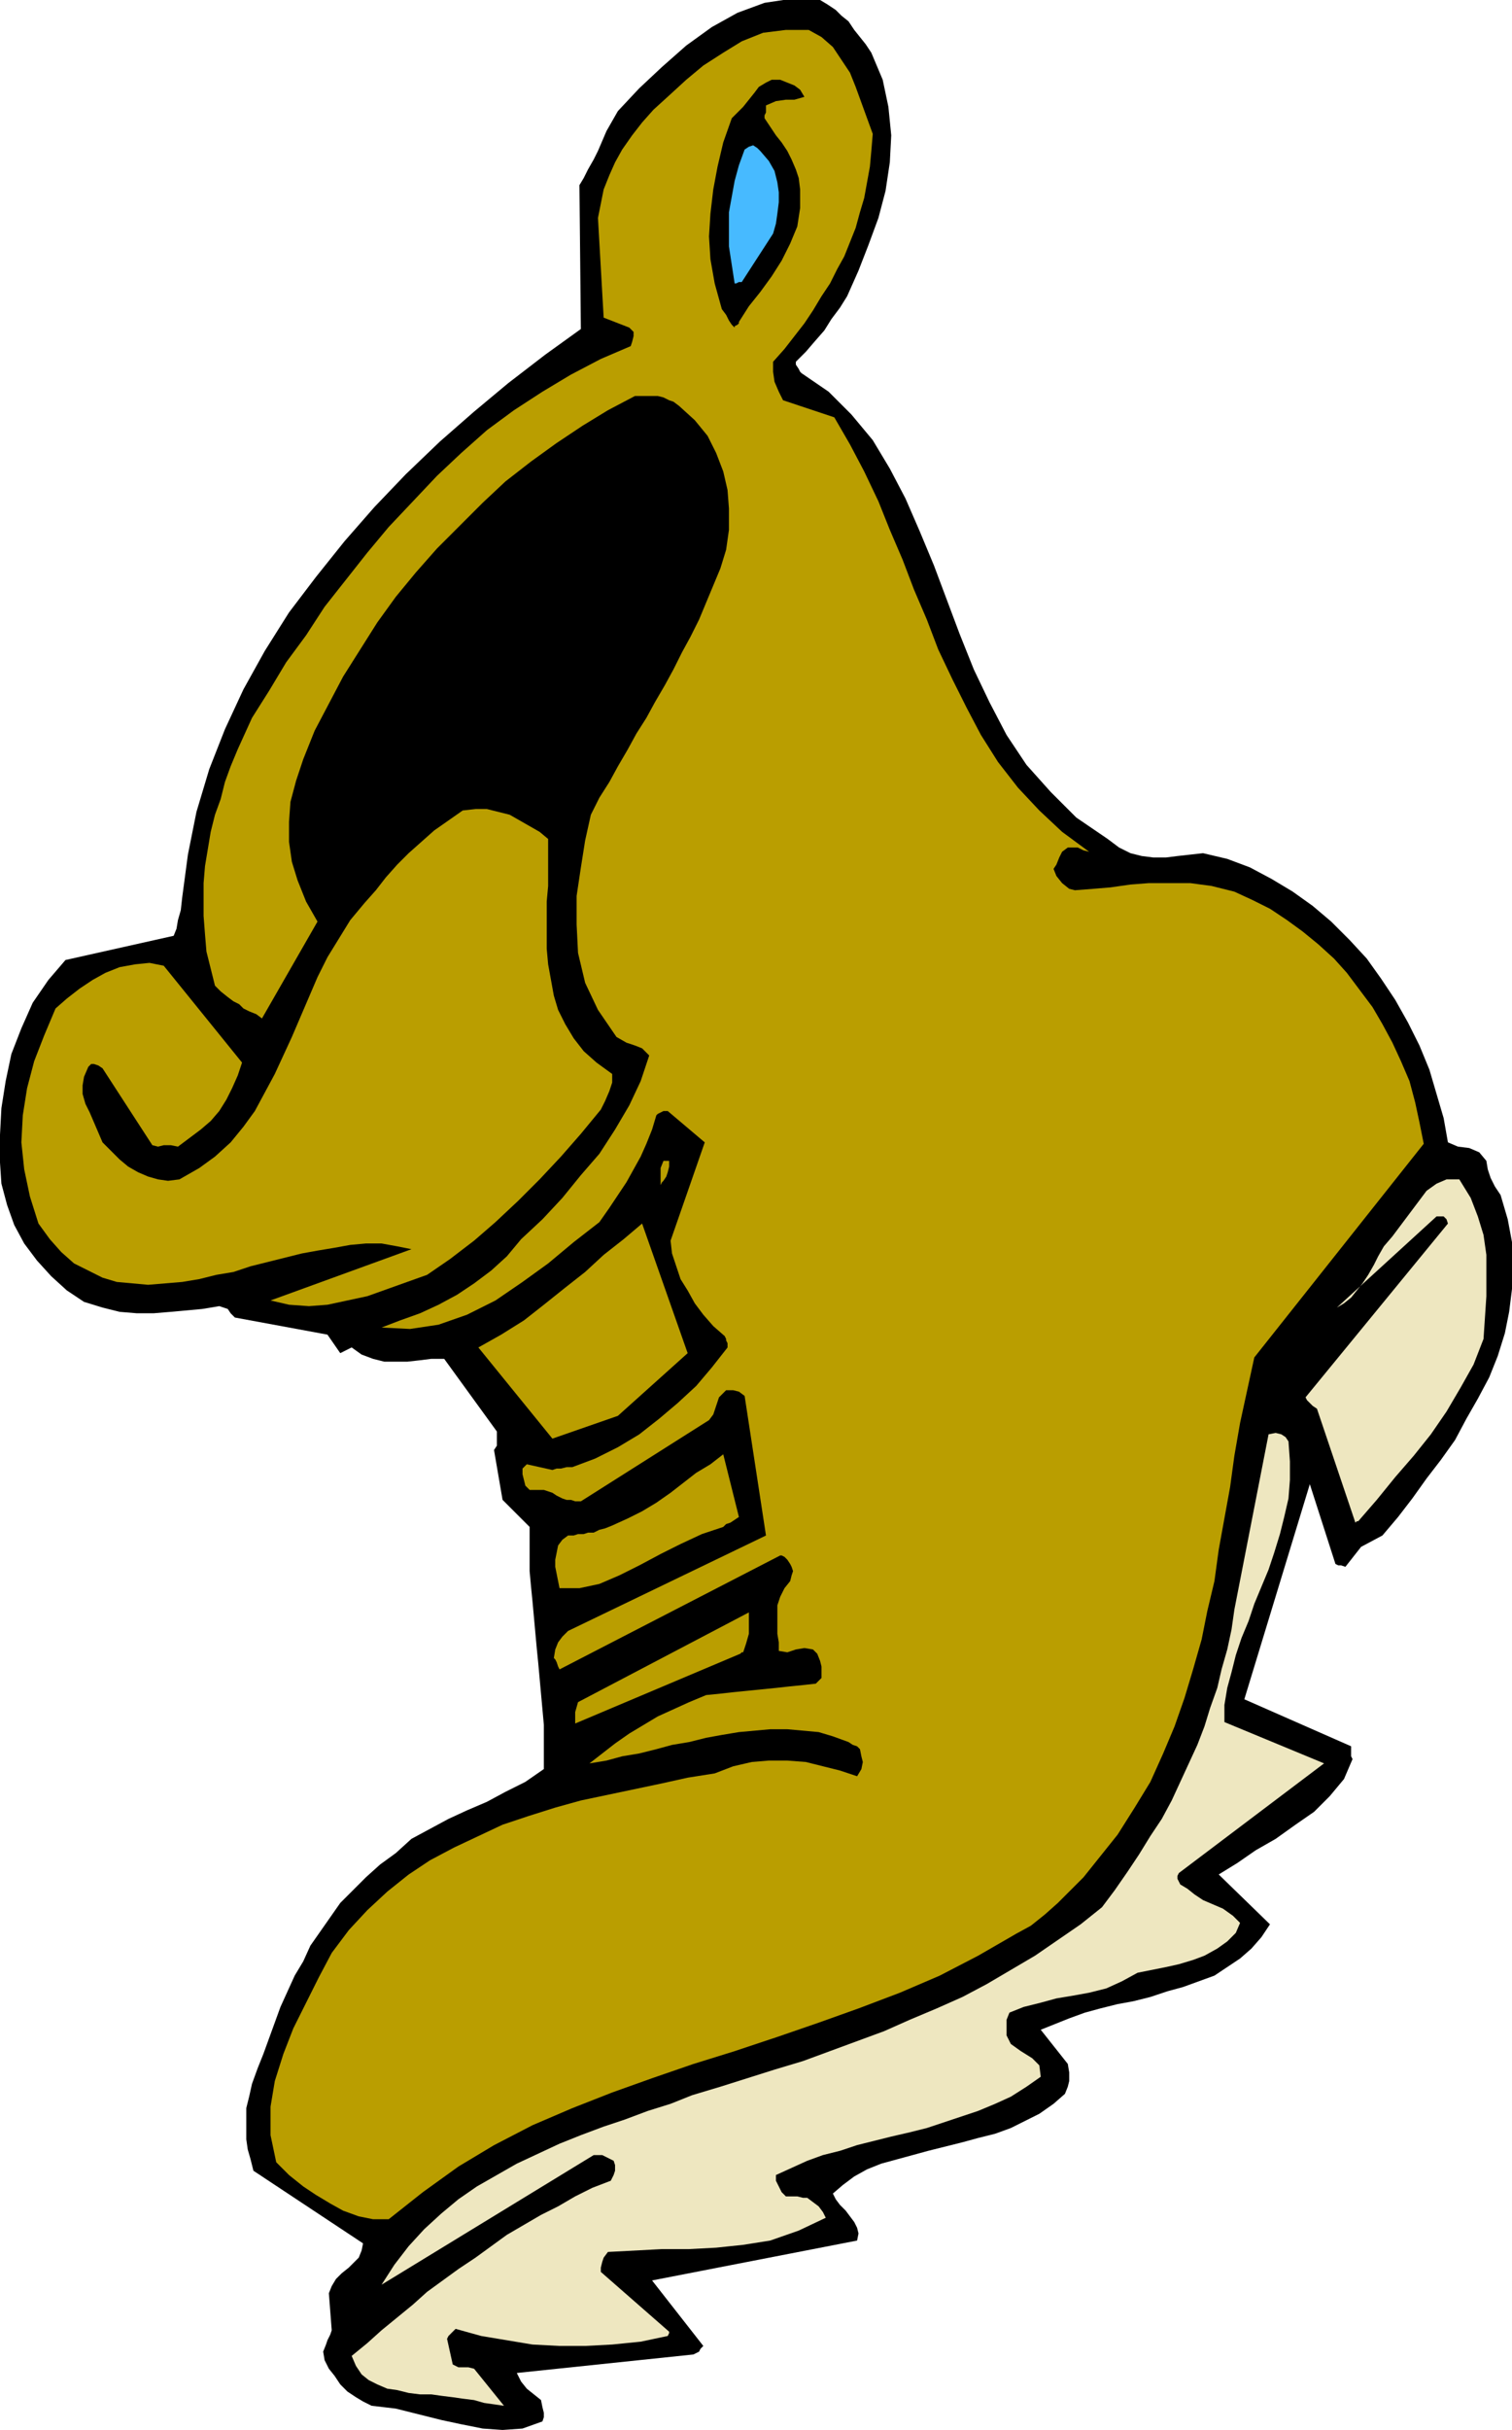
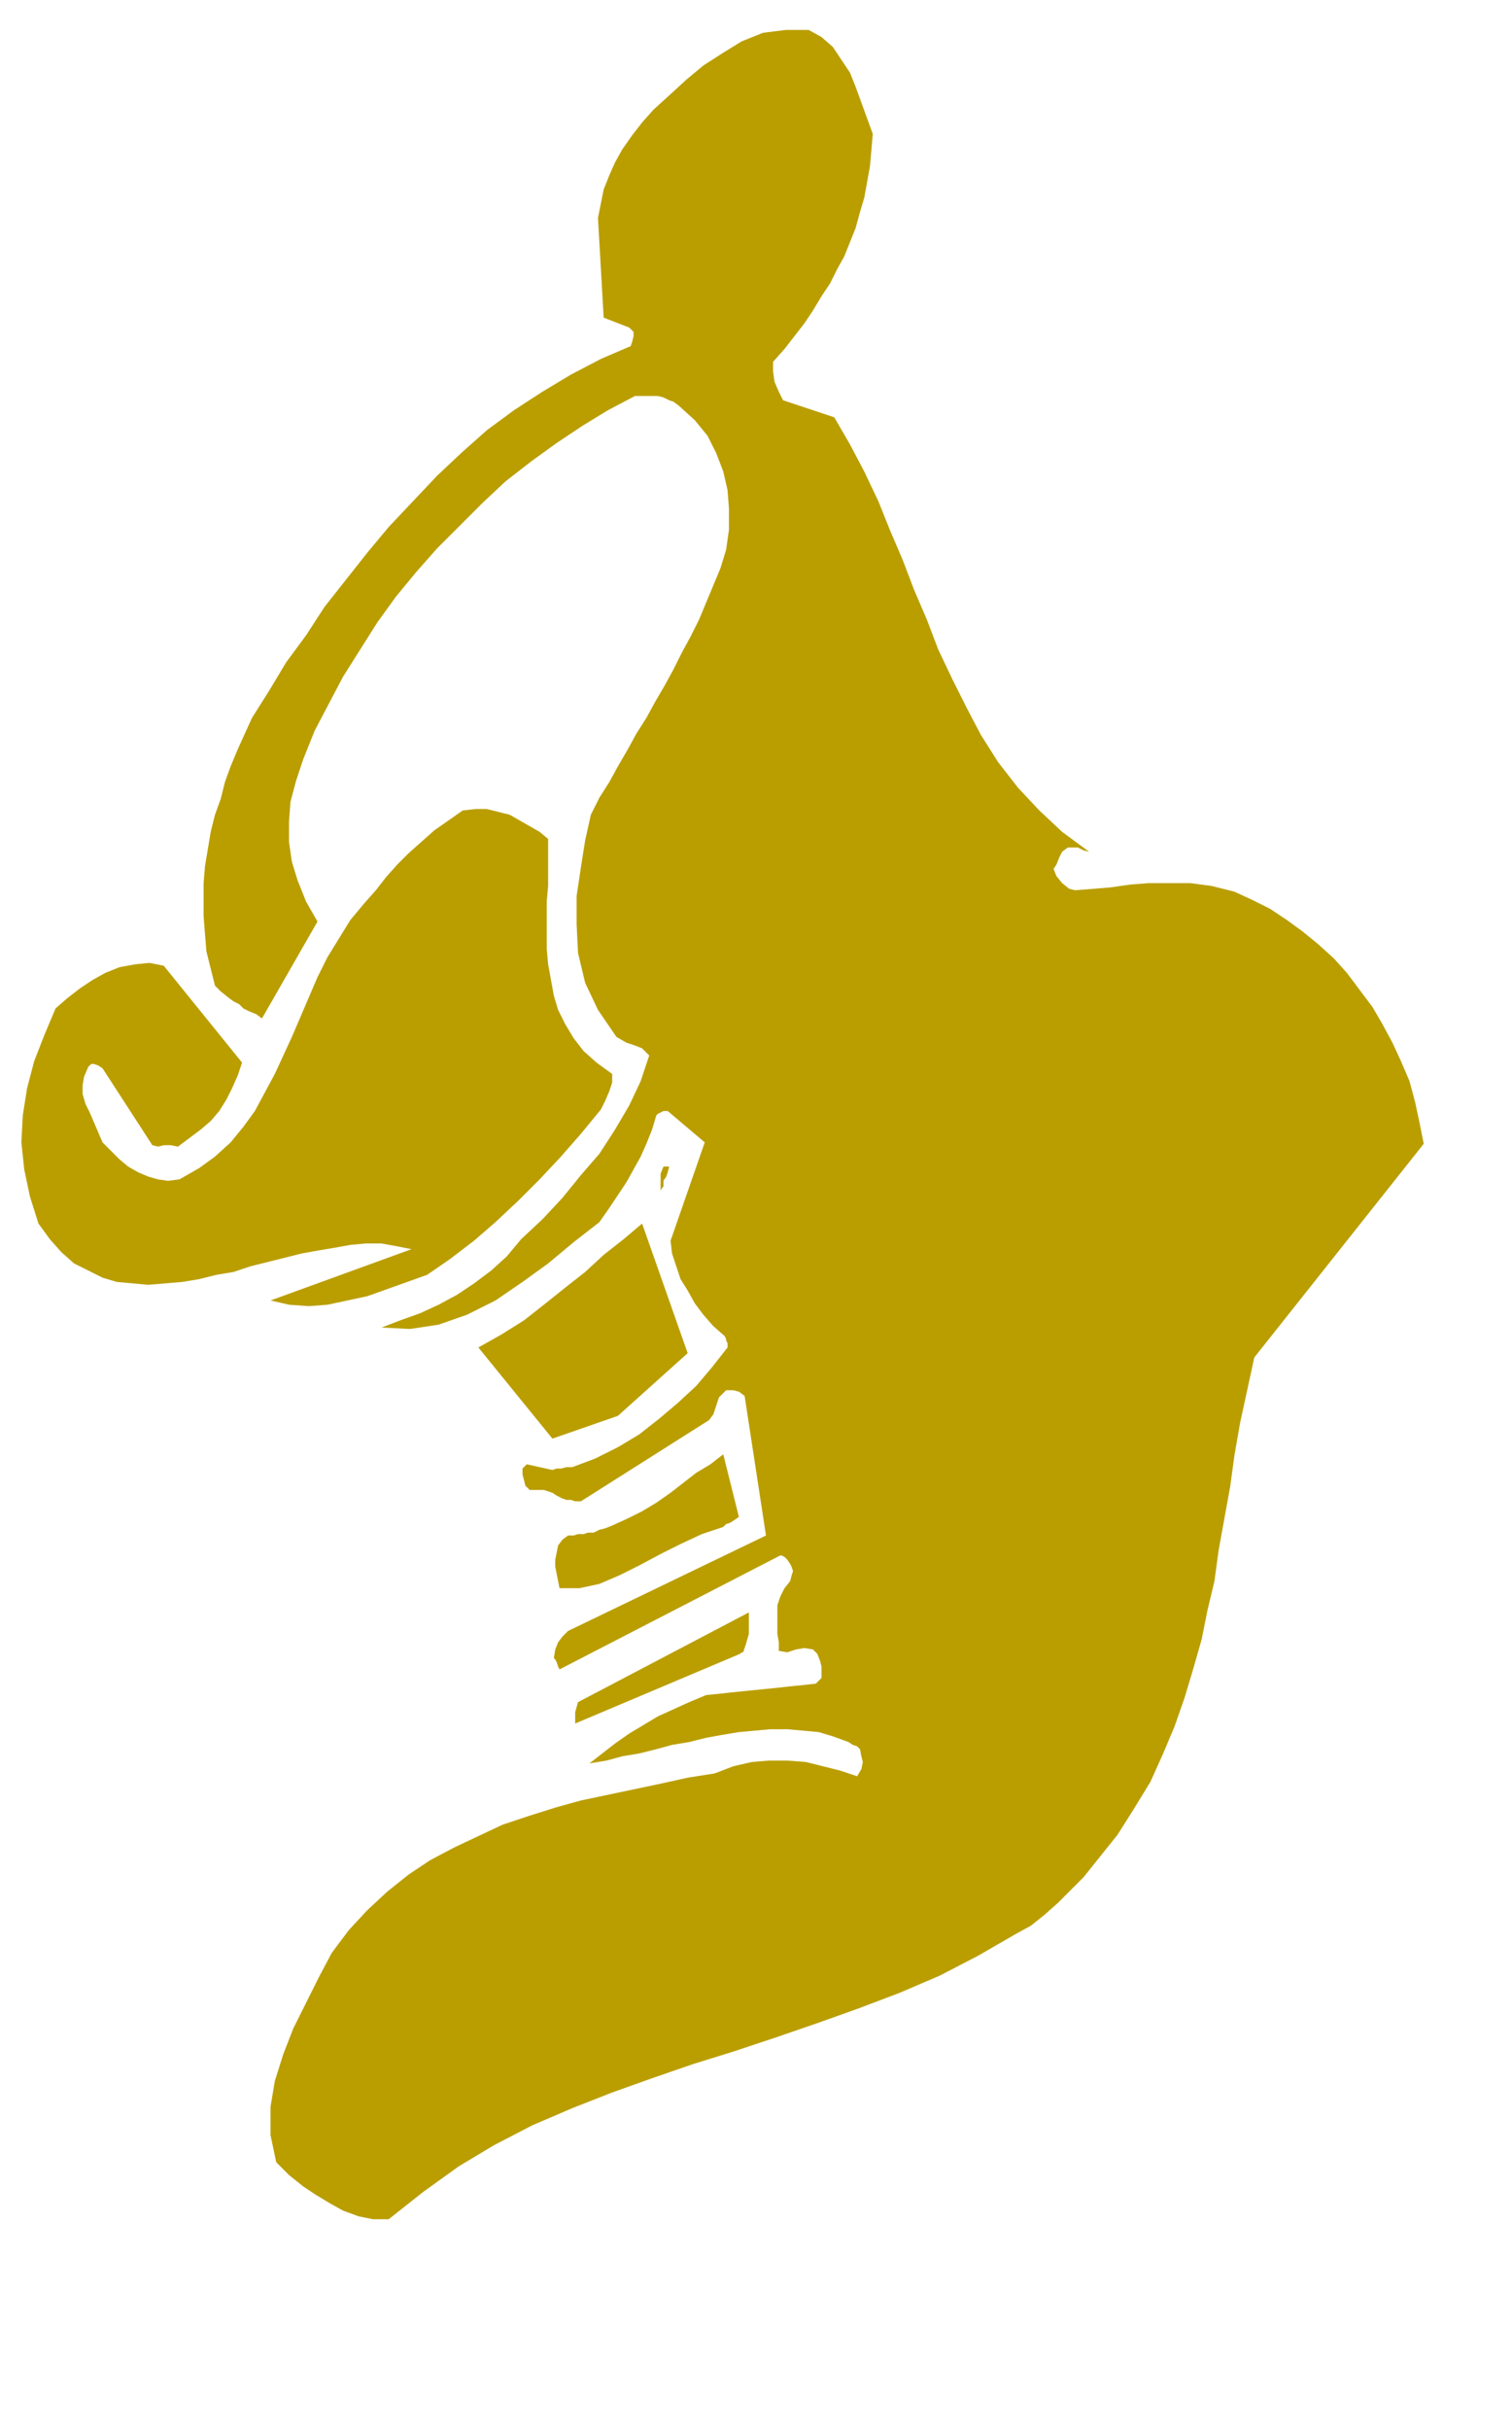
<svg xmlns="http://www.w3.org/2000/svg" fill-rule="evenodd" height="1.706in" preserveAspectRatio="none" stroke-linecap="round" viewBox="0 0 1062 1706" width="1.062in">
  <style>.brush1{fill:#000}.pen1{stroke:none}.brush2{fill:#eee7c0}.brush3{fill:#ba9e00}</style>
-   <path class="pen1 brush1" d="m487 1653 2-1 2-1 1-2 2-2-36-46 144-28 1-5-1-4-2-4-3-4-3-4-4-4-3-4-2-4 7-6 8-6 9-5 10-4 11-3 11-3 11-3 12-3 12-3 11-3 12-3 11-4 10-5 10-5 10-7 8-7 2-5 1-4v-6l-1-6-19-24 10-4 10-4 11-4 11-3 12-3 11-2 12-3 12-4 11-3 11-4 11-4 9-6 9-6 8-7 7-8 6-9-36-35 13-8 13-9 14-8 14-10 13-9 11-11 10-12 6-14-1-2v-7l-75-33 46-151 18 56 2 1h2l3 1 11-14 15-8 11-13 10-13 10-14 10-13 10-14 8-15 8-14 8-15 6-15 5-16 3-15 2-16 1-16-1-17-3-16-5-17-4-6-3-6-2-6-1-6-5-6-7-3-8-1-7-3-3-17-5-17-5-17-7-17-8-16-9-16-10-15-10-14-12-13-13-13-13-11-14-10-15-9-15-8-16-6-17-4-9 1-9 1-8 1h-9l-8-1-8-2-8-4-8-6-22-15-18-18-17-19-14-21-12-23-11-23-10-25-9-24-9-24-10-24-10-23-11-21-12-20-15-18-16-16-19-13-1-1-1-2-2-3v-2l7-7 6-7 7-8 5-8 6-8 5-8 4-9 4-9 7-18 7-19 5-19 3-20 1-19-2-20-4-19-8-19-4-6-4-5-4-5-4-6-5-4-4-4-6-4-5-3-19-1-20 3-19 7-18 10-18 13-17 15-16 15-15 16-4 7-4 7-3 7-3 7-3 6-4 7-3 6-3 5 1 101-25 18-26 20-24 20-24 21-24 23-22 23-21 24-20 25-19 25-17 27-15 27-13 28-11 28-9 30-6 30-4 30-1 9-2 7-1 6-2 5-76 17-12 14-11 16-8 18-7 18-4 19-3 19-1 19v19l1 15 4 15 5 14 7 13 9 12 10 11 11 10 12 8 13 4 12 3 12 1h12l12-1 11-1 11-1 12-2 3 1 3 1 2 3 3 3 65 12 9 13 2-1 2-1 2-1 2-1 7 5 8 3 8 2h16l9-1 8-1h9l37 51v10l-2 3 6 35 19 19v31l1 11 1 10 1 11 1 11 1 11 1 10 1 11 1 11 1 11 1 11v31l-13 9-14 7-13 7-14 6-13 6-13 7-13 7-11 10-11 8-10 9-9 9-9 9-7 10-7 10-7 10-5 11-6 10-5 11-5 11-4 11-4 11-4 11-4 10-4 11-2 9-2 8v22l1 7 2 7 2 8 77 51-1 5-2 5-3 3-4 4-5 4-4 4-3 5-2 5 2 26-1 3-2 4-1 3-2 5 1 6 3 6 4 5 4 6 5 5 6 4 5 3 6 3 17 2 16 4 16 4 14 3 15 3 14 1 14-1 14-5 1-3v-3l-1-4-1-5-5-4-5-4-4-5-3-6 124-13z" />
-   <path class="pen1 brush2" d="m470 1637-48-42v-3l1-4 1-3 3-4 19-1 19-1h19l19-1 19-2 19-3 20-7 19-9-2-4-3-4-4-3-4-3h-3l-4-1h-8l-3-3-2-4-2-4v-4l11-5 11-5 11-4 12-3 12-4 12-3 12-3 13-3 12-3 12-4 12-4 12-4 12-5 11-5 11-7 10-7-1-8-5-5-8-5-7-5-3-6v-11l2-5 10-4 12-3 11-3 12-2 11-2 12-3 11-5 11-6 10-2 10-2 9-2 10-3 8-3 9-5 7-5 6-6 3-7-5-5-7-5-7-3-7-3-6-4-5-4-5-3-1-2-1-2v-2l1-2 102-77-70-29v-12l2-12 3-11 3-12 4-12 5-12 4-12 5-12 5-12 4-12 4-13 3-12 3-13 1-13v-13l-1-14-2-3-3-2-4-1-5 1-24 123-2 14-3 14-4 14-3 13-5 14-4 13-5 13-6 13-6 13-6 13-7 13-8 12-8 13-8 12-9 13-9 12-15 12-16 11-16 11-17 10-17 10-17 9-18 8-19 8-18 8-19 7-19 7-19 7-20 6-19 6-19 6-20 6-15 6-16 5-16 6-15 5-16 6-15 6-15 7-15 7-14 8-14 8-13 9-12 10-12 11-11 12-10 13-9 14 149-91h6l4 2 4 2 1 3v4l-1 3-2 4-13 5-12 6-12 7-12 6-12 7-12 7-11 8-11 8-12 8-11 8-11 8-10 9-11 9-11 9-10 9-11 9 3 7 4 6 5 4 6 3 7 3 7 1 8 2 8 1h8l7 1 8 1 7 1 8 1 7 2 7 1 7 1-21-26-4-1h-7l-4-2-4-18 1-2 1-1 2-2 2-2 18 5 18 3 18 3 19 1h18l19-1 20-2 19-4 1-2v-1z" />
  <path class="pen1 brush3" d="m713 1358 11-6 10-8 9-8 9-9 9-9 8-10 8-10 8-10 12-19 11-18 9-20 8-19 7-20 6-20 6-21 4-20 5-21 3-22 4-22 4-22 3-22 4-23 5-23 5-23 119-150-3-15-3-14-4-15-6-14-6-13-7-13-7-12-9-12-9-12-9-10-11-10-11-9-11-8-12-8-12-6-13-6-16-4-15-2h-29l-13 1-14 2-12 1-13 1-4-1-5-4-4-5-2-5 2-3 2-5 2-4 4-3h7l4 2 4 1-19-14-16-15-15-16-14-18-12-19-10-19-10-20-10-21-8-21-9-21-8-21-9-21-8-20-10-21-10-19-11-19-36-12-3-6-3-7-1-7v-7l8-9 7-9 7-9 6-9 6-10 6-9 5-10 5-9 4-10 4-10 3-11 3-10 2-11 2-11 1-11 1-12-4-11-4-11-4-11-4-10-6-9-6-9-8-7-9-5h-16l-16 2-15 6-13 8-14 9-12 10-12 11-11 10-8 9-7 9-7 10-5 9-4 9-4 10-2 10-2 10 4 70 18 7 3 3v3l-1 4-1 3-21 9-21 11-20 12-20 13-19 14-18 16-17 16-17 18-17 18-15 18-15 19-15 19-13 20-14 19-12 20-12 19-5 11-5 11-5 12-4 11-3 12-4 11-3 12-2 12-2 12-1 12v23l1 13 1 12 3 12 3 12 4 4 5 4 4 3 4 2 3 3 4 2 5 2 4 3 39-68-8-14-6-15-4-13-2-14v-14l1-14 4-15 5-15 8-20 10-19 10-19 12-19 12-19 13-18 14-17 15-17 16-16 16-16 16-15 18-14 18-13 18-12 18-11 19-10h16l4 1 4 2 3 1 4 3 11 10 9 11 6 12 5 13 3 13 1 13v15l-2 14-4 13-5 12-5 12-5 12-6 12-6 11-6 12-6 11-7 12-6 11-7 11-6 11-7 12-6 11-7 11-6 12-4 18-3 19-3 20v20l1 20 5 21 9 19 13 19 7 4 6 2 5 2 5 5-6 18-8 17-10 17-11 17-13 15-13 16-14 15-15 14-10 12-11 10-12 9-12 8-13 7-13 6-14 5-13 5 20 1 20-3 20-7 20-10 19-13 18-13 18-15 18-14 7-10 6-9 6-9 5-9 5-9 4-9 4-10 3-10 1-1 2-1 2-1h3l26 22-24 69 1 9 3 9 3 9 5 8 5 9 6 8 7 8 8 7 1 2v1l1 2v3l-11 14-11 13-13 12-13 11-14 11-15 9-16 8-16 6h-4l-4 1h-3l-3 1-18-4-3 3v4l1 4 1 4 3 3h10l3 1 3 1 3 2 4 2 3 1h3l3 1h4l90-57 3-4 2-6 2-6 5-5h5l4 1 4 3 15 98-139 67-4 4-3 4-2 5-1 6 1 1 1 2 1 3 1 2 155-80h1l2 1 2 2 2 3 1 2 1 3-1 3-1 4-4 5-3 6-2 6v20l1 6v6l6 1 6-2 6-1 6 1 3 3 2 5 1 4v8l-2 2-2 2-9 1-10 1-9 1-10 1-10 1-10 1-9 1-10 1-12 5-11 5-11 5-10 6-10 6-10 7-9 7-9 7 12-2 11-3 12-2 12-3 11-3 12-2 12-3 11-2 12-2 11-1 11-1h12l11 1 11 1 10 3 11 4 3 2 3 1 1 1 1 1 1 5 1 4-1 5-3 5-12-4-12-3-12-3-13-1h-13l-12 1-13 3-13 5-19 3-18 4-19 4-19 4-19 4-18 5-19 6-18 6-17 8-17 8-17 9-15 10-15 12-14 13-13 14-12 16-9 17-9 18-9 18-7 18-6 19-3 18v20l4 19 9 9 10 8 9 6 10 6 9 5 11 4 10 2h11l24-19 25-18 25-15 27-14 28-12 28-11 28-10 29-10 29-9 30-10 29-10 28-10 29-11 28-12 27-14 26-15z" />
-   <path class="pen1 brush2" d="m954 1068 13-15 13-16 13-15 12-15 11-16 10-17 9-16 7-18 1-15 1-15v-29l-2-14-4-13-5-13-8-13h-9l-7 3-7 5-6 8-6 8-6 8-6 8-6 7-4 7-3 6-4 7-4 6-4 5-4 5-5 4-5 3 70-64h5l2 2 1 3-100 122 1 2 2 2 2 2 3 2 27 80 1-1h1z" />
-   <path class="pen1 brush3" d="m522 1160 2-6 2-7v-15l-120 63-2 7v8l116-49 1-1h1zm-14-88 2-2 3-1 3-2 3-2-11-44-9 7-10 6-9 7-9 7-10 7-10 6-10 5-11 5-5 2-4 1-4 2h-4l-3 1h-4l-3 1h-4l-4 3-3 4-1 5-1 5v5l1 5 1 5 1 5h14l14-3 14-6 14-7 15-8 14-7 15-7 15-5zm-74-78 49-44-32-91-13 11-14 11-13 12-14 11-15 12-14 11-16 10-16 9 52 64 46-16zm32-165 2-3 1-3 1-4v-4h-4l-2 5v12l1-2 1-1zm-166 66 16-11 17-13 15-13 16-15 15-15 15-16 14-16 14-17 3-6 3-7 2-6v-6l-11-8-9-8-7-9-6-10-5-10-3-10-2-11-2-11-1-11v-33l1-11v-33l-6-5-7-4-7-4-7-4-8-2-8-2h-8l-9 1-10 7-10 7-9 8-9 8-8 8-8 9-7 9-8 9-10 12-8 13-8 13-7 14-6 14-6 14-6 14-6 13-6 13-7 13-7 13-8 11-9 11-11 10-11 8-14 8-8 1-7-1-7-2-7-3-7-4-6-5-6-6-6-6-3-7-3-7-3-7-3-6-2-7v-6l1-6 3-7 2-2h2l3 1 3 2 35 54 4 1 4-1h5l5 1 8-6 8-6 7-6 6-7 5-8 4-8 4-9 3-9-55-68-10-2-10 1-11 2-10 4-9 5-9 6-9 7-8 7-8 19-7 18-5 19-3 19-1 19 2 19 4 19 6 19 8 11 8 9 9 8 10 5 10 5 10 3 11 1 11 1 12-1 12-1 12-2 12-3 12-2 12-4 12-3 12-3 12-3 11-2 12-2 11-2 11-1h11l11 2 10 2-99 36 13 3 14 1 13-1 14-3 14-3 14-5 14-5 14-5z" />
-   <path class="pen1 brush1" d="m392 562 8-14 9-13 9-14 10-13 9-14 8-13 9-14 8-14 7-13 6-15 6-14 4-15 3-15 2-16v-16l-2-16-4-5-3-5-4-4-4-4-3-4-4-3-4-3-4-2-17 6-16 8-16 9-15 9-15 11-15 11-14 12-14 13-13 14-13 14-13 14-11 15-12 16-10 16-10 16-10 16-4 14-5 14-4 15-4 14-2 14v14l4 13 8 12 89-73h8l8 1 8 2 8 3 8 4 7 5 8 5 8 5 2-2 1-1zm127-336 7-11 8-10 8-11 7-11 6-12 5-12 2-13v-13l-1-8-2-6-3-7-3-6-4-6-4-5-4-6-4-6v-2l1-2v-5l7-3 7-1h6l7-2-3-5-4-3-5-2-5-2h-6l-4 2-5 3-3 4-4 5-4 5-4 4-4 4-6 17-4 17-3 16-2 17-1 16 1 16 3 17 5 18 3 4 2 4 2 3 2 2v-1l2-1 1-1v-1z" />
-   <path class="pen1" style="fill:#47baff" d="m521 198 22-34 2-7 1-7 1-8v-7l-1-7-2-8-4-7-6-7-2-2-3-2-3 1-3 2-4 11-3 11-2 11-2 11v24l2 13 2 13h1l2-1h2z" />
+   <path class="pen1 brush3" d="m522 1160 2-6 2-7v-15l-120 63-2 7v8l116-49 1-1h1zm-14-88 2-2 3-1 3-2 3-2-11-44-9 7-10 6-9 7-9 7-10 7-10 6-10 5-11 5-5 2-4 1-4 2h-4l-3 1h-4l-3 1h-4l-4 3-3 4-1 5-1 5v5l1 5 1 5 1 5h14l14-3 14-6 14-7 15-8 14-7 15-7 15-5zm-74-78 49-44-32-91-13 11-14 11-13 12-14 11-15 12-14 11-16 10-16 9 52 64 46-16zm32-165 2-3 1-3 1-4h-4l-2 5v12l1-2 1-1zm-166 66 16-11 17-13 15-13 16-15 15-15 15-16 14-16 14-17 3-6 3-7 2-6v-6l-11-8-9-8-7-9-6-10-5-10-3-10-2-11-2-11-1-11v-33l1-11v-33l-6-5-7-4-7-4-7-4-8-2-8-2h-8l-9 1-10 7-10 7-9 8-9 8-8 8-8 9-7 9-8 9-10 12-8 13-8 13-7 14-6 14-6 14-6 14-6 13-6 13-7 13-7 13-8 11-9 11-11 10-11 8-14 8-8 1-7-1-7-2-7-3-7-4-6-5-6-6-6-6-3-7-3-7-3-7-3-6-2-7v-6l1-6 3-7 2-2h2l3 1 3 2 35 54 4 1 4-1h5l5 1 8-6 8-6 7-6 6-7 5-8 4-8 4-9 3-9-55-68-10-2-10 1-11 2-10 4-9 5-9 6-9 7-8 7-8 19-7 18-5 19-3 19-1 19 2 19 4 19 6 19 8 11 8 9 9 8 10 5 10 5 10 3 11 1 11 1 12-1 12-1 12-2 12-3 12-2 12-4 12-3 12-3 12-3 11-2 12-2 11-2 11-1h11l11 2 10 2-99 36 13 3 14 1 13-1 14-3 14-3 14-5 14-5 14-5z" />
</svg>